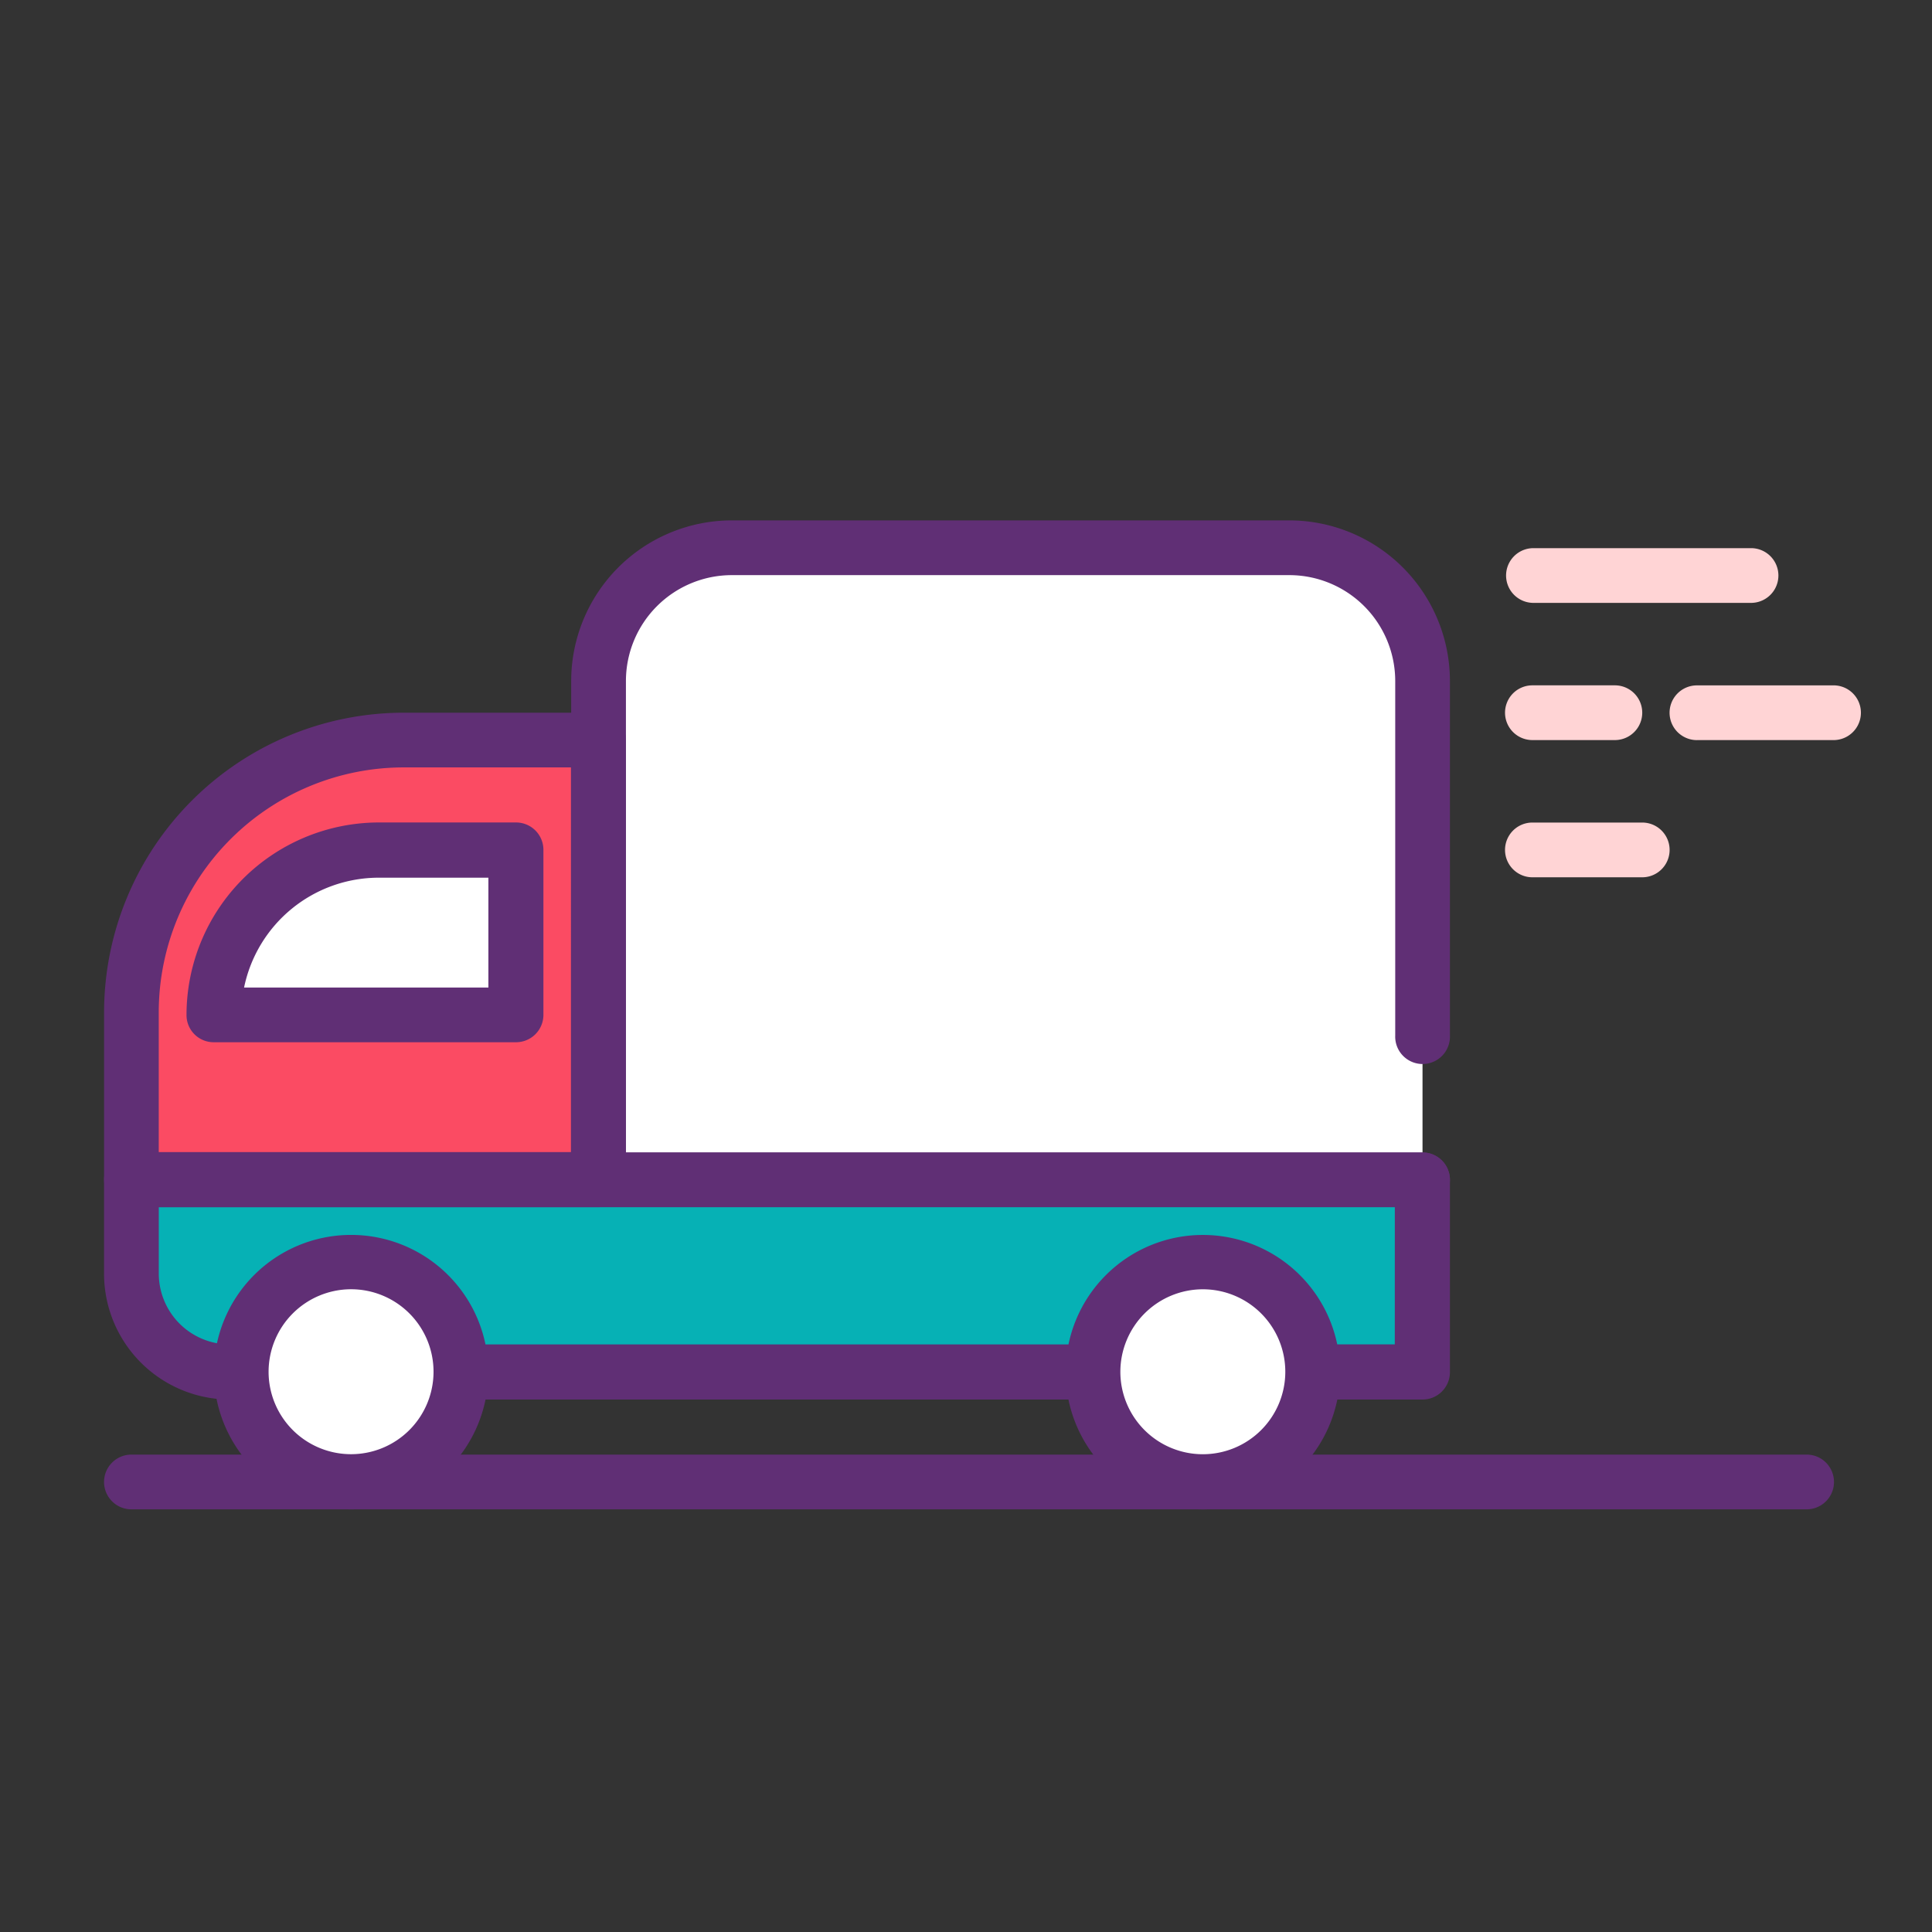
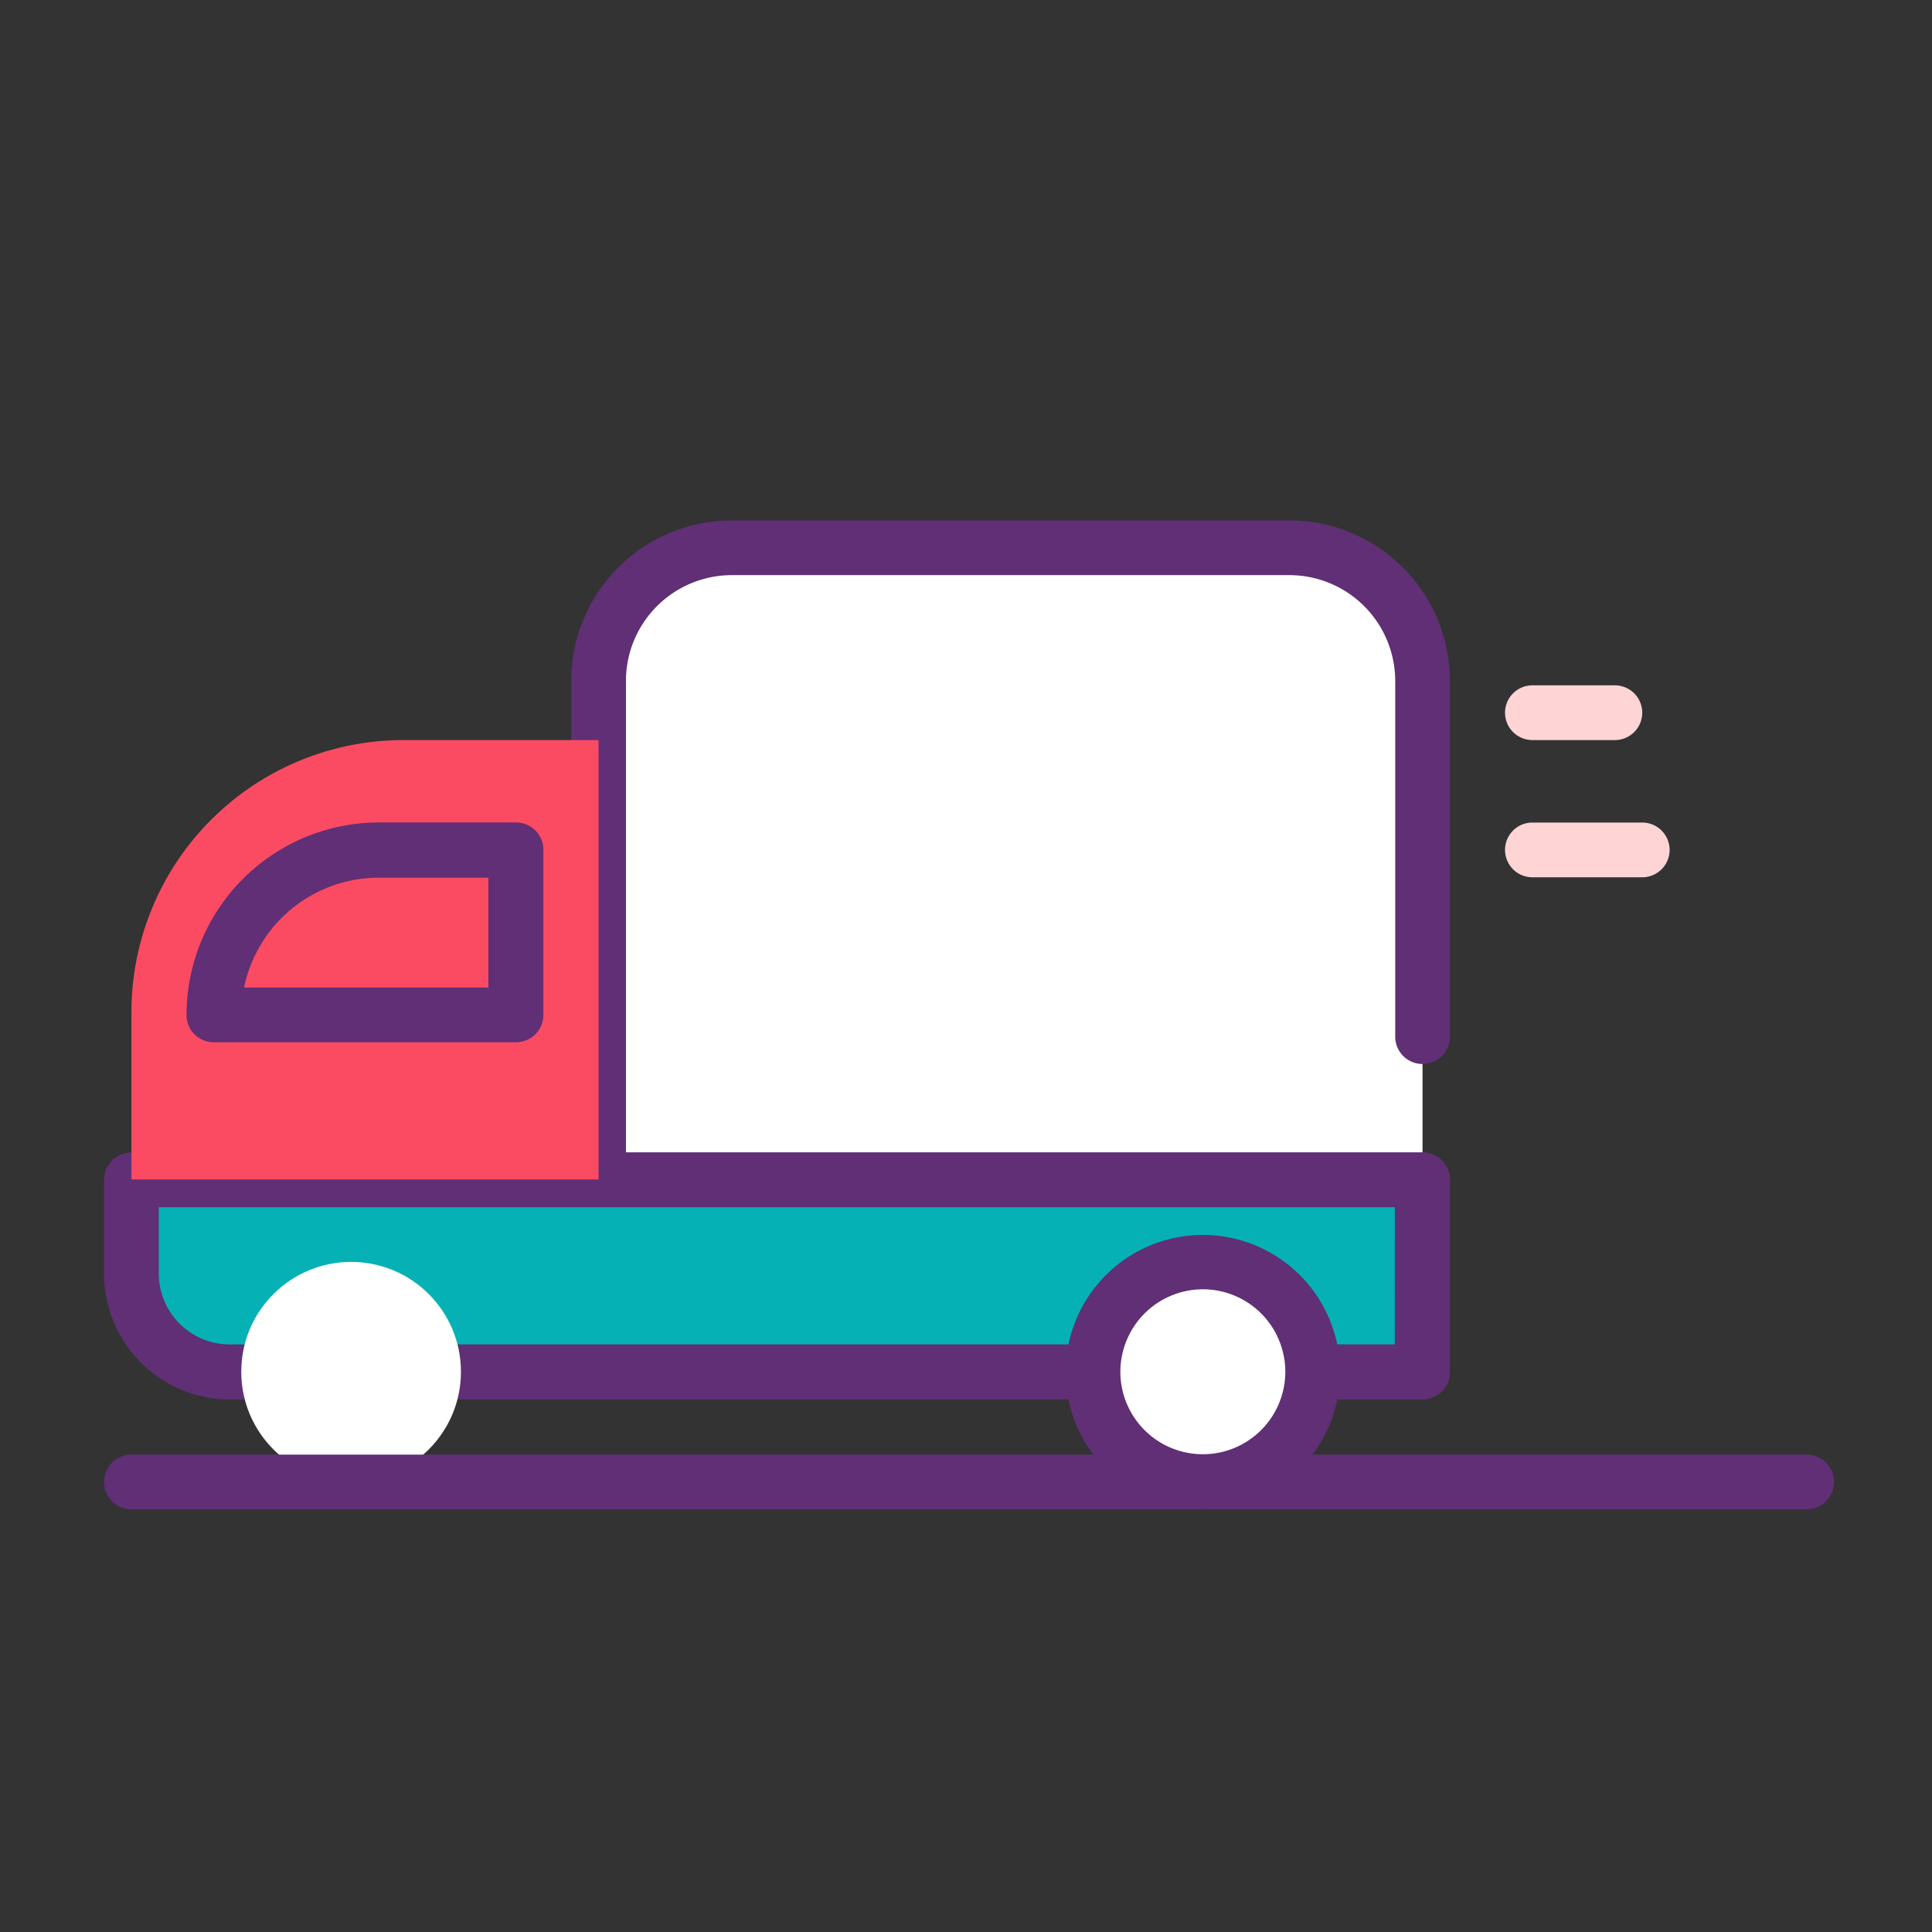
<svg xmlns="http://www.w3.org/2000/svg" viewBox="0 0 48 48">
  <rect x="0" y="0" width="48" height="48" fill="#333333" stroke="none" />
  <path d="M0 0h48v48H0z" fill="none" />
  <path d="M35.342 25.725v-8.807a3.306 3.306 0 0 0-3.308-3.309H18.179a3.306 3.306 0 0 0-3.309 3.309v12.355a.027.027 0 0 0 .03.03h20.442" fill="#fff" />
  <path d="M14.901 29.993h20.442a.68.68 0 0 0 0-1.36H15.551V16.918a2.632 2.632 0 0 1 2.629-2.629h13.855a2.632 2.632 0 0 1 2.629 2.629v8.811a.68.68 0 1 0 1.359 0v-8.811a3.993 3.993 0 0 0-3.988-3.989H18.18a3.993 3.993 0 0 0-3.989 3.989v12.355a.728.728 0 0 0 .71.72z" fill="#602f75" />
  <g fill="#ffd4d5">
-     <path d="M38.072 14.978h5.458a.68.68 0 0 0 0-1.359h-5.458a.68.68 0 0 0 0 1.359z" />
    <path d="M38.072 18.387h2.049a.68.68 0 0 0 0-1.36h-2.049a.68.68 0 1 0 0 1.36z" />
-     <path d="M42.16 18.387h3.42a.68.68 0 0 0 0-1.359h-3.42a.68.68 0 0 0 0 1.36z" />
    <path d="M38.072 21.796h2.729a.68.68 0 1 0 0-1.36h-2.729a.68.68 0 0 0 0 1.36z" />
  </g>
  <path d="M5.704 34.081h29.639v-4.778H3.265v2.339a2.442 2.442 0 0 0 2.439 2.439z" fill="#06b1b5" />
  <path d="M5.704 34.771h29.639a.68.68 0 0 0 .68-.68v-4.778a.68.68 0 0 0-.68-.68H3.265a.68.68 0 0 0-.68.68v2.339a3.129 3.129 0 0 0 3.119 3.119zm28.949-1.37H5.704a1.762 1.762 0 0 1-1.759-1.759v-1.649h30.709z" fill="#602f75" />
  <path d="M14.871 18.387h-4.848a6.762 6.762 0 0 0-6.758 6.758v4.158h11.606z" fill="#fb4b63" />
-   <path d="M3.265 29.992h11.606a.68.68 0 0 0 .68-.68V18.387a.68.68 0 0 0-.68-.68h-4.848a7.449 7.449 0 0 0-7.437 7.437v4.163a.683.683 0 0 0 .679.685zm10.92-1.369H3.944v-3.479a6.088 6.088 0 0 1 6.078-6.078h4.163z" fill="#602f75" />
-   <path d="M5.314 25.216h7.507v-4.1H9.414a4.1 4.1 0 0 0-4.1 4.1z" fill="#fff" />
  <path d="M5.314 25.894h7.507a.68.68 0 0 0 .68-.68v-4.1a.68.68 0 0 0-.68-.68H9.412a4.785 4.785 0 0 0-4.778 4.778.674.674 0 0 0 .68.682zm6.827-1.359H6.064a3.418 3.418 0 0 1 3.339-2.729h2.731v2.73z" fill="#602f75" />
  <ellipse cx="29.885" cy="34.081" fill="#fff" rx="2.729" ry="2.729" />
  <path d="M29.885 37.5a3.409 3.409 0 1 0-3.409-3.409 3.413 3.413 0 0 0 3.409 3.409zm0-5.468a2.049 2.049 0 1 1-2.05 2.051 2.052 2.052 0 0 1 2.05-2.051z" fill="#602f75" />
  <ellipse cx="8.723" cy="34.081" fill="#fff" rx="2.729" ry="2.729" />
-   <path d="M8.723 37.499a3.409 3.409 0 1 0-3.409-3.409 3.413 3.413 0 0 0 3.409 3.409zm0-5.468a2.049 2.049 0 1 1-2.05 2.051 2.052 2.052 0 0 1 2.05-2.051z" fill="#602f75" />
  <path d="M3.265 37.499h41.62a.68.68 0 0 0 0-1.36H3.265a.68.68 0 0 0 0 1.36z" fill="#602f75" />
</svg>